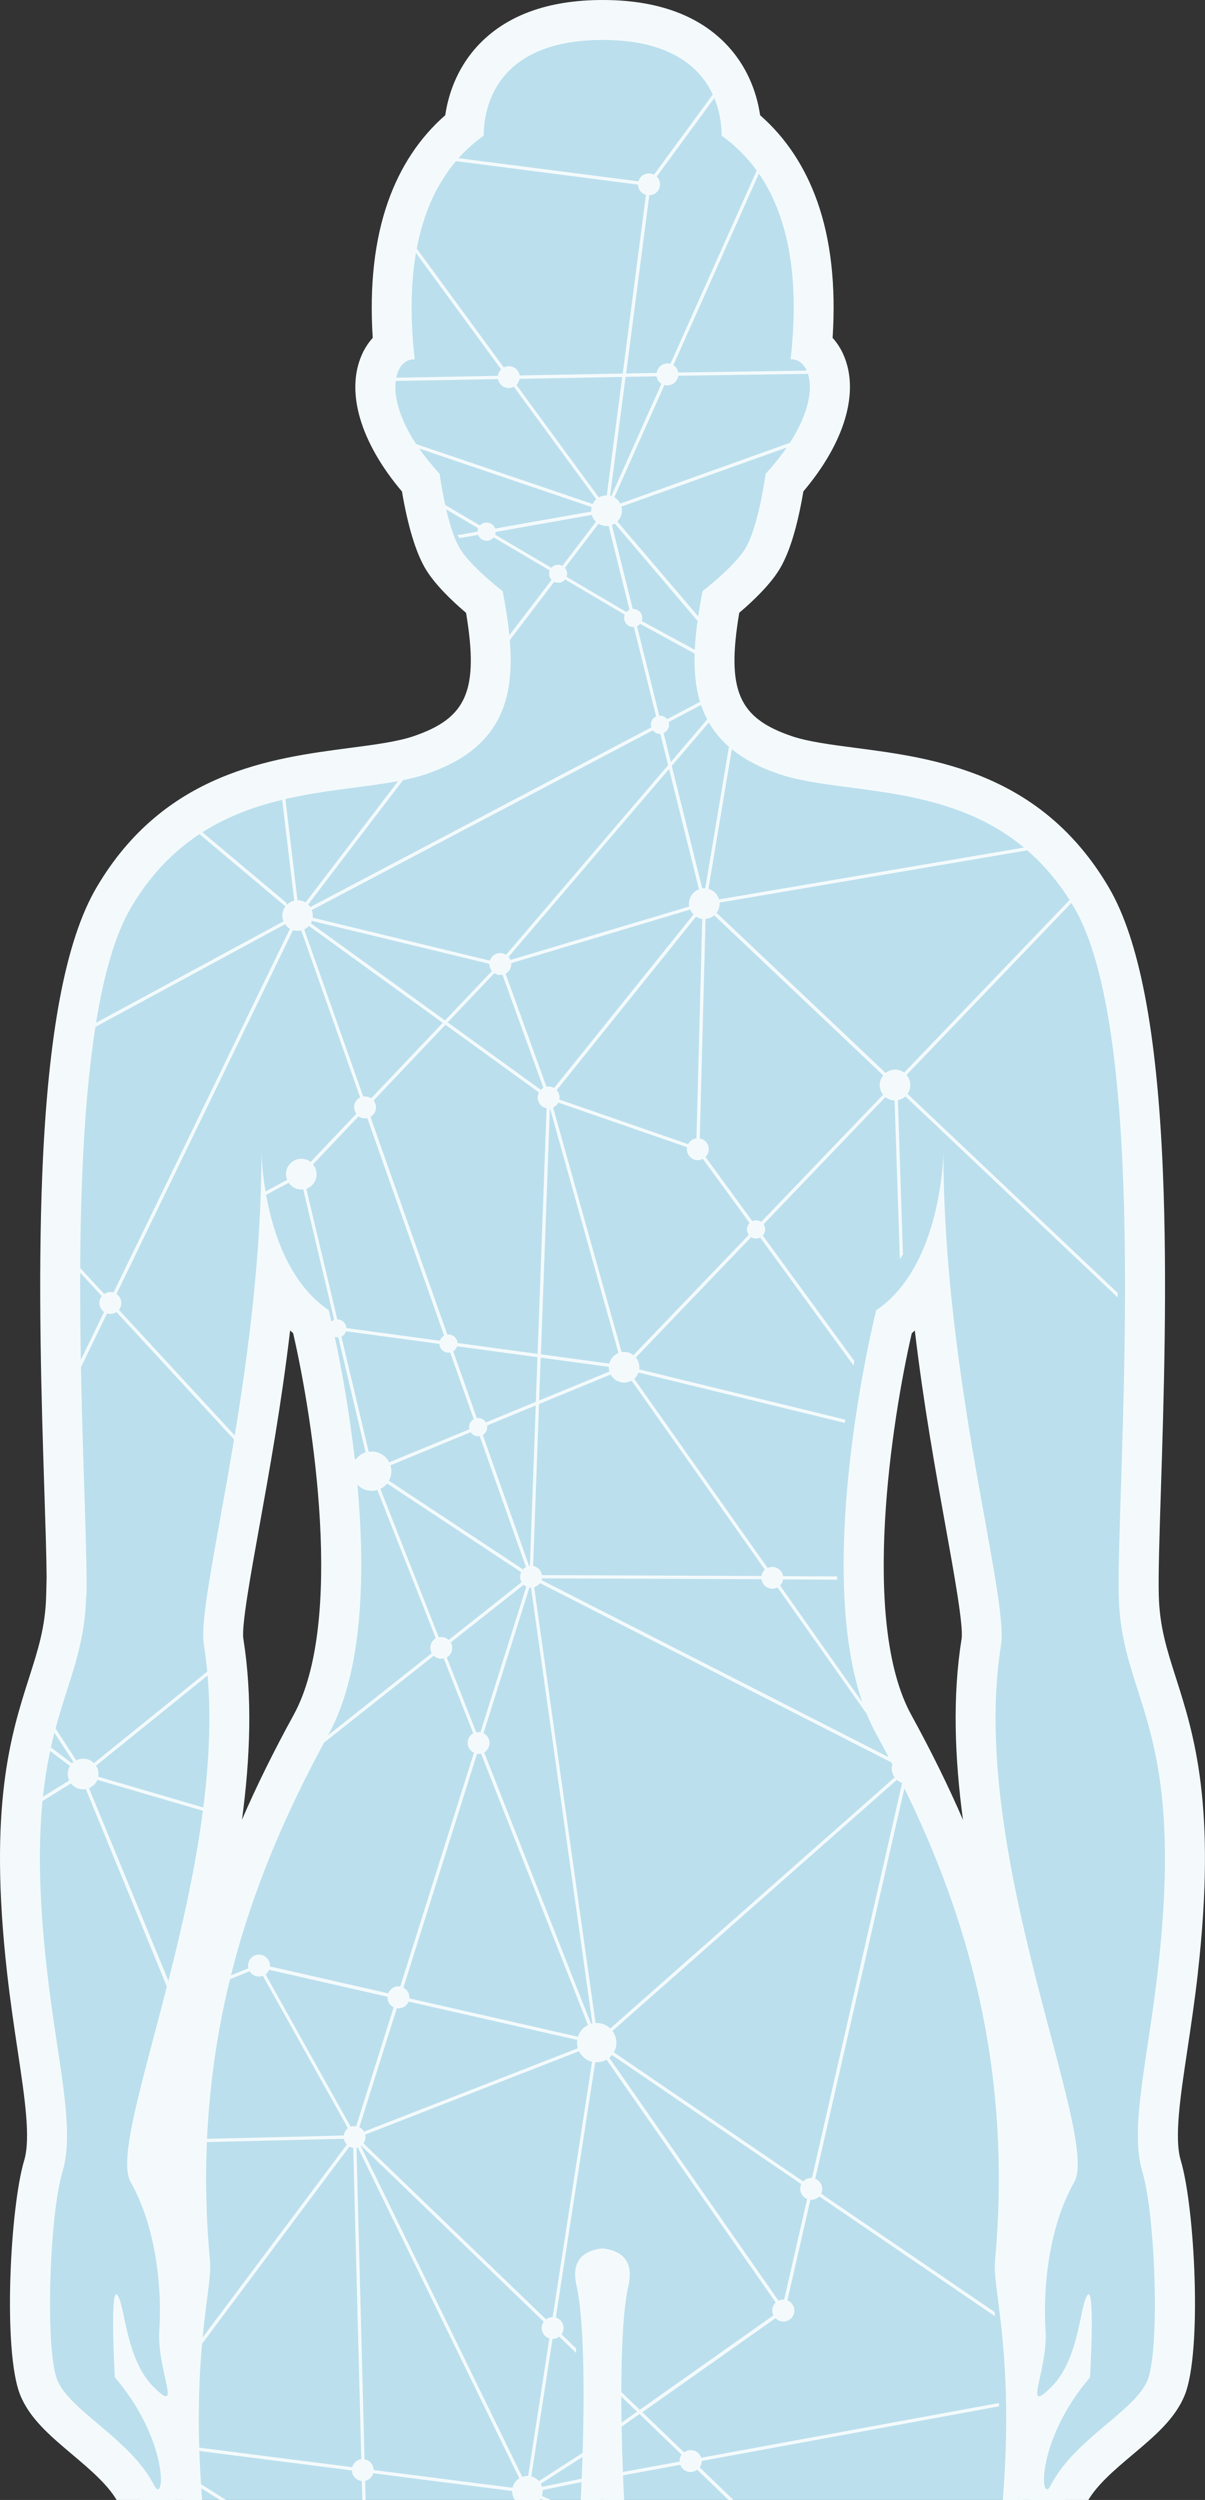
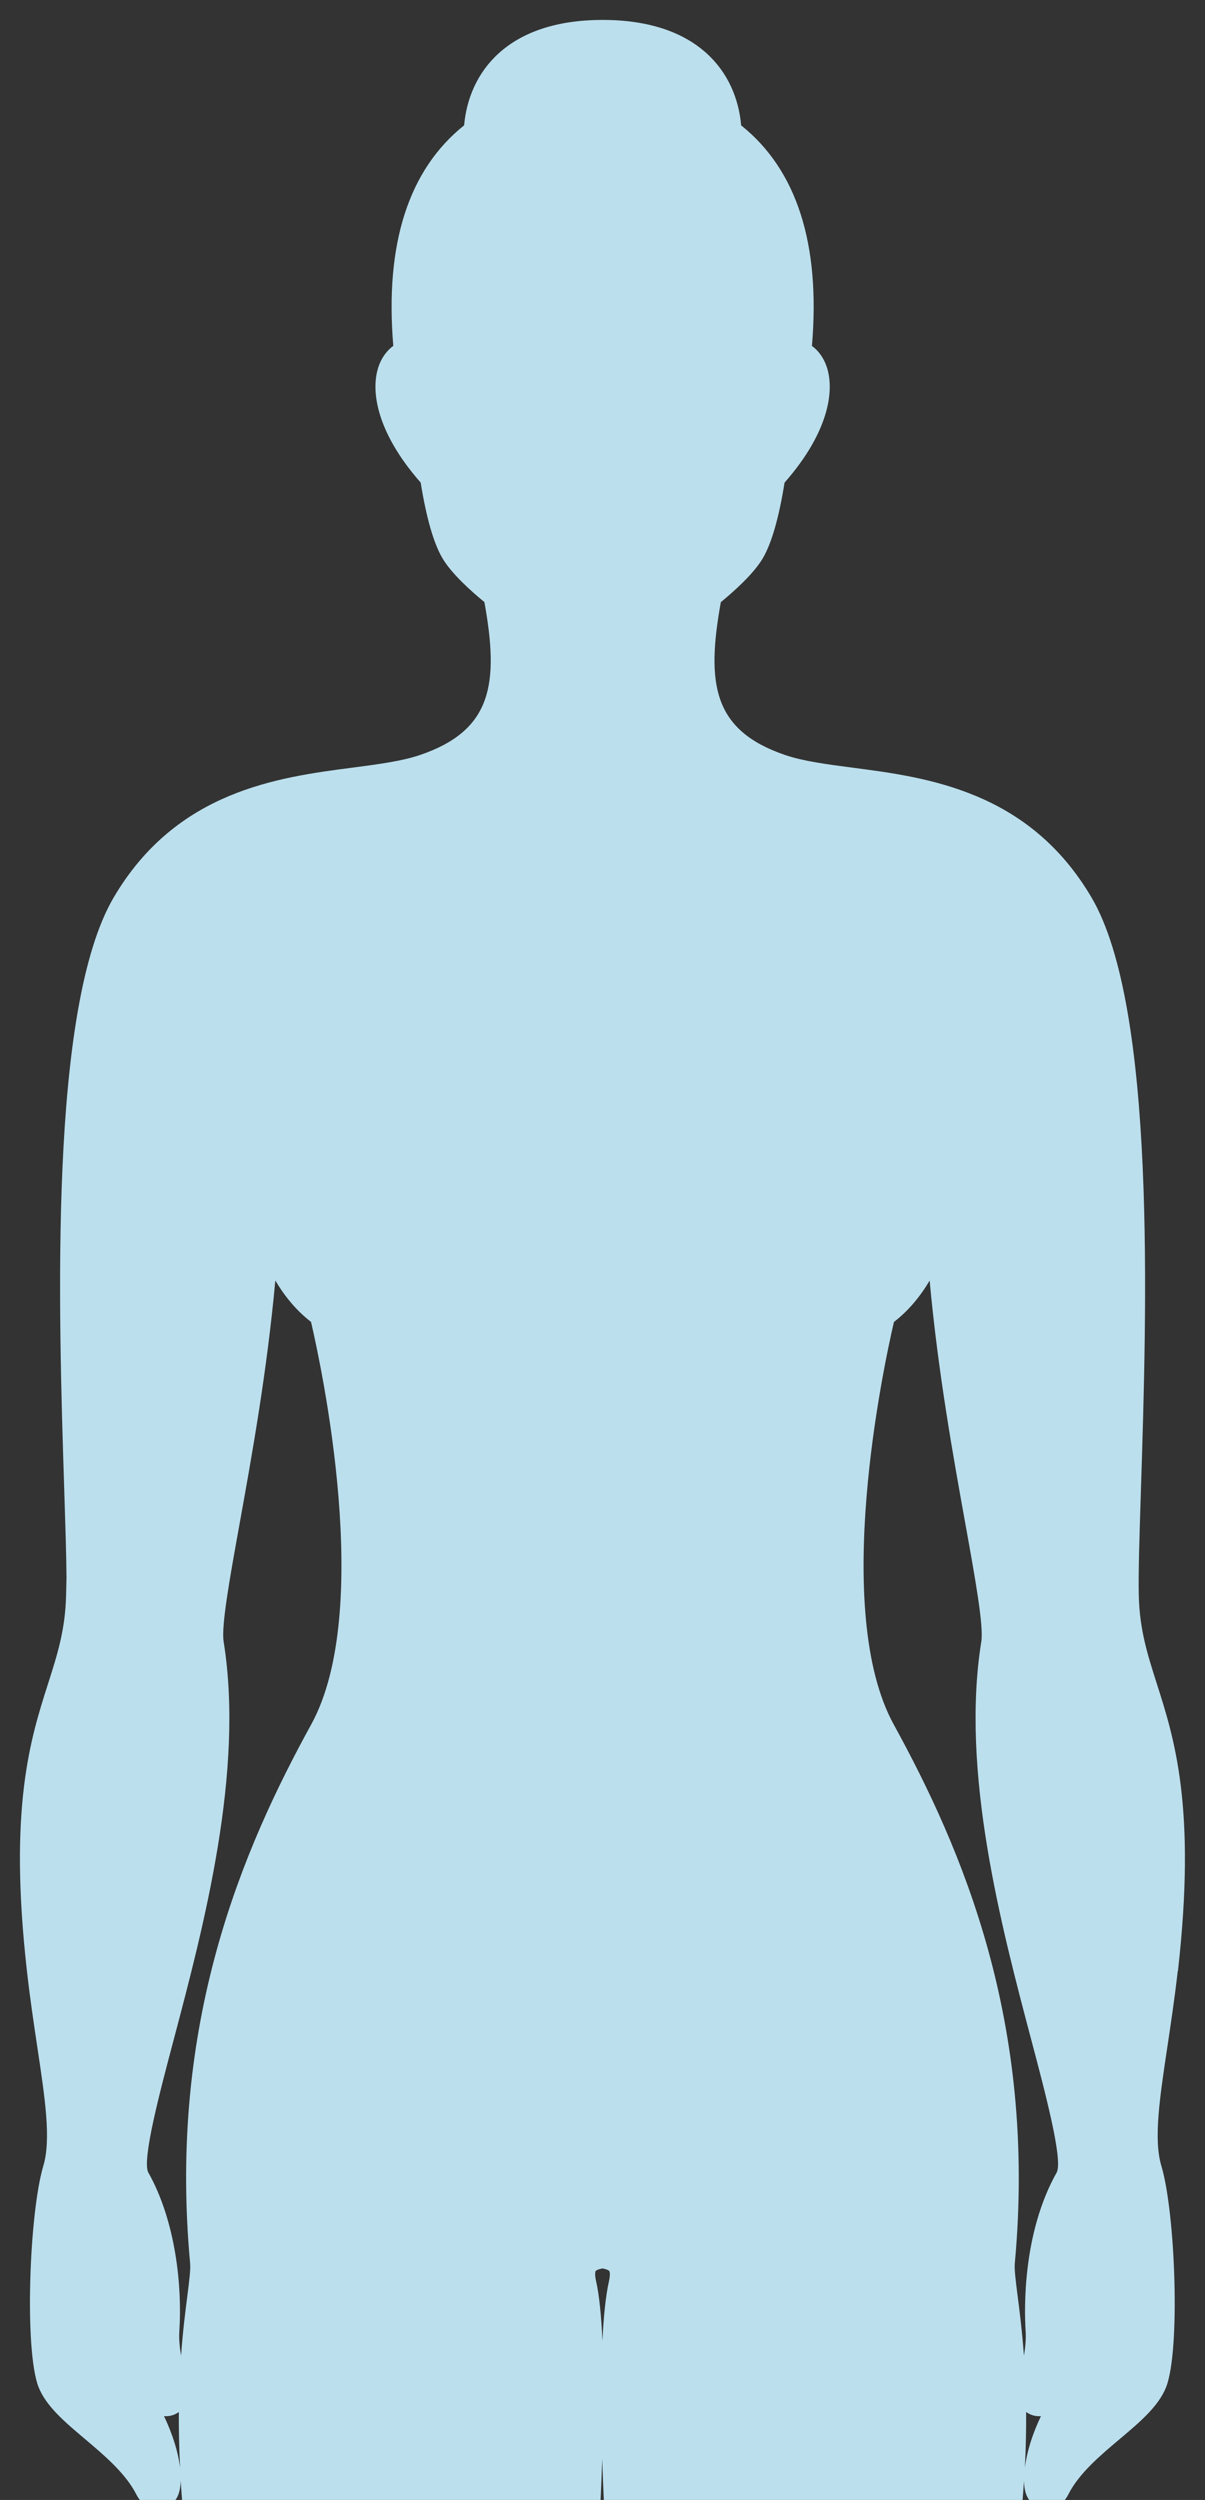
<svg xmlns="http://www.w3.org/2000/svg" width="392" height="813" viewBox="0 0 392 813" fill="none">
  <rect x="0" y="0" width="392" height="813" fill="#333333" stroke="none" />
  <g clip-path="url(#clip0_7018_2786)">
    <path d="M383.194 641.01C389.204 587.86 382.054 565.48 376.314 547.5C373.324 538.13 370.734 530.05 370.464 518.951C370.284 511.841 370.674 499.7 371.164 484.32C373.034 425.75 376.154 327.72 355.094 291.88C334.674 257.14 301.554 252.81 277.374 249.65C269.134 248.57 261.354 247.56 255.484 245.56C231.964 237.57 229.694 222.45 234.494 195.82C238.594 192.46 245.214 186.6 248.214 181.44C251.044 176.55 253.404 168.32 255.224 156.95C270.114 140.04 271.874 125.8 268.434 117.99C267.414 115.67 265.934 113.81 264.134 112.5C266.944 79.331 259.214 55.24 241.104 40.77C239.624 23.62 227.204 6.48 196.044 6.48C164.884 6.48 152.504 23.62 150.984 40.761C132.904 55.211 125.164 79.3 127.944 112.48C126.144 113.79 124.654 115.66 123.624 117.98C120.194 125.79 121.954 140.02 136.854 156.94C138.674 168.3 141.034 176.54 143.874 181.44C146.864 186.58 153.484 192.45 157.584 195.8C162.384 222.43 160.104 237.55 136.594 245.54C130.724 247.54 122.944 248.55 114.704 249.63C90.524 252.79 57.404 257.12 36.984 291.86C15.884 327.76 19.024 425.951 20.904 484.62C21.274 496.22 21.584 505.961 21.634 513.07L21.494 518.94C21.224 530.05 18.634 538.141 15.644 547.51C9.904 565.48 2.754 587.85 8.764 640.99C9.784 650.04 11.044 658.42 12.154 665.82C14.674 682.56 16.664 695.791 14.084 704.391C9.524 719.62 7.864 764.44 12.554 776.32C15.014 782.521 21.114 787.67 27.564 793.11C33.784 798.36 40.834 804.3 44.304 811.11C46.464 815.37 49.634 816 51.344 816C54.124 816 56.614 814.35 57.834 811.69C58.404 810.44 58.734 808.74 58.784 806.68C60.074 827.6 63.534 853.74 71.054 886.19C78.064 916.49 83.554 939.32 87.564 955.99C96.404 992.73 99.074 1003.82 98.374 1012.82C97.904 1018.83 98.564 1023.7 99.194 1028.41C100.214 1036.02 101.274 1043.9 97.934 1058.99C97.284 1061.92 96.484 1065.17 95.634 1068.62C89.184 1094.85 78.384 1138.74 93.744 1208.1C97.954 1227.12 101.664 1243.34 104.644 1256.37C113.474 1294.96 117.504 1312.58 116.004 1320.35C115.534 1322.81 114.084 1331.26 115.184 1336.65C116.924 1345.21 114.074 1350.42 109.354 1359.04C106.684 1363.91 103.664 1369.44 101.044 1376.57C96.834 1388.04 94.924 1397.12 99.244 1404.18C103.514 1411.16 112.084 1412.95 118.134 1413.69C121.914 1414.16 125.974 1414.41 129.894 1414.41C141.414 1414.41 156.454 1412.46 162.674 1403.2C164.844 1399.97 166.774 1394.53 163.674 1386.96C160.024 1378.03 161.284 1359.59 162.034 1348.57L162.214 1345.83C162.284 1344.75 162.414 1343.36 162.554 1341.8C163.374 1332.82 163.824 1326.15 162.224 1322.14C159.354 1313.54 164.924 1239.82 172.334 1201.23C182.964 1146.04 179.844 1113.75 177.084 1085.26C176.064 1074.71 175.104 1064.75 174.994 1054.56C174.954 1050.96 175.414 1046.27 175.984 1040.33C176.884 1031.03 178.124 1018.28 178.124 1001.7C178.124 979.87 180.564 932.451 187.104 898.19C191.064 877.44 194.764 835.7 195.904 799.65C197.044 835.65 200.824 877.24 204.824 898.201C211.364 932.32 213.804 979.8 213.804 1001.7C213.784 1018.34 215.034 1031.11 215.944 1040.43C216.524 1046.32 216.974 1050.98 216.934 1054.57C216.824 1064.76 215.864 1074.72 214.844 1085.27C212.094 1113.76 208.974 1146.05 219.594 1201.24C227.014 1239.82 232.574 1313.54 229.724 1322.1C228.104 1326.16 228.564 1332.83 229.374 1341.81C229.514 1343.37 229.644 1344.76 229.714 1345.86C230.074 1351.43 230.864 1371.4 225.704 1394.66C224.824 1398.65 225.704 1402.56 228.214 1405.68C234.044 1412.95 247.394 1414.48 257.564 1414.48C261.744 1414.48 266.014 1414.22 270.254 1413.7C280.844 1412.39 287.754 1408.85 291.394 1402.89C296.484 1394.55 293.514 1383.88 290.834 1376.57C288.214 1369.47 285.194 1363.96 282.524 1359.1C277.794 1350.47 274.934 1345.25 276.694 1336.67C277.794 1331.27 276.344 1322.83 275.874 1320.35C274.384 1312.62 278.404 1295.04 287.214 1256.51C290.204 1243.45 293.914 1227.19 298.144 1208.1C313.504 1138.74 302.704 1094.84 296.254 1068.62C295.404 1065.17 294.604 1061.92 293.954 1058.99C290.614 1043.9 291.664 1036.02 292.694 1028.41C293.324 1023.7 293.974 1018.84 293.504 1012.81C292.784 1003.81 295.474 992.62 304.404 955.56C308.404 938.97 313.874 916.24 320.834 886.21C328.334 853.81 331.804 827.701 333.104 806.8C333.164 808.81 333.484 810.48 334.054 811.71C335.274 814.36 337.764 816.01 340.544 816.01C342.244 816.01 345.424 815.37 347.574 811.13C351.054 804.32 357.784 798.64 364.304 793.15C370.774 787.7 376.884 782.55 379.344 776.32C384.034 764.451 382.374 719.62 377.814 704.391C375.224 695.771 377.234 682.46 379.764 665.6C380.864 658.27 382.114 649.951 383.134 641L383.194 641.01ZM53.354 785.73C53.564 785.75 53.774 785.76 53.994 785.76C55.534 785.76 56.994 785.271 58.184 784.38C58.144 789.891 58.254 795.91 58.584 802.47C57.994 797.74 56.324 791.93 53.354 785.74V785.73ZM101.234 560.8C79.074 601.17 54.574 657.58 61.854 736.09C62.044 738.04 61.544 741.9 60.924 746.79C60.284 751.79 59.474 758.141 58.904 766.07C58.464 763.461 58.174 760.7 58.334 758.15C59.314 743.52 57.154 722.231 48.184 706.391C46.254 702.041 51.924 680.61 56.484 663.4C66.224 626.61 79.554 576.231 72.754 533.891C71.934 528.81 74.724 513.38 77.944 495.52C81.894 473.63 86.844 446.19 89.564 416.43C92.554 421.48 96.354 426.16 101.184 429.89C104.534 444.31 121.624 523.67 101.244 560.79L101.234 560.8ZM198.114 741.82C197.054 746.49 196.364 753.19 195.974 761.26C195.614 753.11 194.944 746.391 193.904 741.81C193.414 739.68 193.664 738.7 193.784 738.53C193.884 738.39 194.504 737.97 196.004 737.71C197.484 737.97 198.104 738.38 198.204 738.53C198.344 738.72 198.584 739.69 198.114 741.81V741.82ZM333.414 802.331C333.734 795.82 333.844 789.84 333.814 784.37C335.004 785.271 336.474 785.76 338.014 785.76C338.224 785.76 338.424 785.76 338.634 785.73C335.694 791.86 334.024 797.62 333.424 802.331H333.414ZM343.834 706.35C332.584 726.21 333.194 751.01 333.654 758.16C333.824 760.71 333.534 763.48 333.094 766.09C332.514 758.11 331.704 751.73 331.054 746.71C330.434 741.85 329.944 738.021 330.124 736.081C337.364 657.581 312.884 601.18 290.744 560.81C270.394 523.69 287.464 444.331 290.804 429.91C295.634 426.18 299.434 421.5 302.424 416.45C305.144 446.2 310.094 473.62 314.034 495.5C317.254 513.37 320.044 528.8 319.224 533.9C312.424 576.21 325.754 626.601 335.494 663.391C340.054 680.61 345.724 702.05 343.824 706.35H343.834Z" fill="#BBDFED" />
-     <path d="M389.654 641.75C395.824 587.21 388.434 564.1 382.504 545.52C379.544 536.26 377.214 528.95 376.964 518.79C376.784 511.86 377.174 499.8 377.654 484.52C378.564 456 379.804 416.95 378.284 380.61C376.394 335.6 370.634 305.5 360.694 288.58C338.664 251.1 303.724 246.53 278.214 243.2C270.304 242.17 262.834 241.19 257.574 239.4C240.304 233.53 236.234 224.63 240.484 199.28C245.124 195.34 250.804 189.89 253.824 184.72C256.944 179.33 259.414 171.16 261.344 159.81C274.824 143.87 279.704 127.46 274.394 115.38C273.484 113.3 272.284 111.45 270.854 109.88C271.954 92.9 270.294 78.02 265.884 65.55C261.864 54.2 255.624 44.78 247.274 37.47C246.024 28.92 242.434 21.13 236.874 15.07C227.704 5.07 213.964 0 196.054 0C178.144 0 164.404 5.07 155.244 15.06C149.694 21.11 146.104 28.9 144.844 37.47C136.494 44.78 130.244 54.21 126.234 65.57C121.834 78.03 120.164 92.9 121.254 109.88C119.824 111.46 118.614 113.32 117.694 115.41C112.384 127.49 117.274 143.9 130.764 159.84C132.684 171.07 135.204 179.43 138.264 184.72C141.284 189.91 146.974 195.36 151.614 199.3C155.854 224.65 151.784 233.56 134.524 239.42C129.264 241.21 121.794 242.18 113.884 243.22C88.374 246.55 53.434 251.12 31.404 288.6C21.444 305.55 15.684 335.72 13.794 380.84C12.274 417.25 13.524 456.33 14.434 484.86C14.804 496.36 15.114 506.03 15.164 513.02L15.024 518.81C14.774 528.99 12.434 536.3 9.474 545.56C3.544 564.12 -3.836 587.23 2.324 641.75C3.354 650.91 4.624 659.36 5.744 666.82C8.044 682.13 10.034 695.35 7.874 702.55C3.274 717.9 0.904 764.51 6.524 778.73C9.594 786.47 16.294 792.12 23.394 798.11C29.424 803.2 35.664 808.46 38.554 814.11C42.404 821.7 48.804 822.53 51.374 822.53C52.124 822.53 52.864 822.47 53.584 822.35C55.444 840.67 58.874 862.29 64.764 887.69C71.774 918.02 77.274 940.86 81.284 957.54C89.944 993.51 92.554 1004.37 91.934 1012.34C91.414 1019.04 92.144 1024.49 92.784 1029.29C93.774 1036.67 94.704 1043.64 91.614 1057.6C90.984 1060.45 90.194 1063.67 89.354 1067.08C82.764 1093.86 71.744 1138.68 87.434 1209.52C91.654 1228.56 95.364 1244.79 98.344 1257.83C106.174 1292.05 110.894 1312.71 109.664 1319.13C108.984 1322.68 107.554 1331.59 108.854 1337.97C110.064 1343.9 108.474 1347.22 103.694 1355.95C101.054 1360.77 97.764 1366.77 94.984 1374.35C91.064 1385.03 87.424 1397.27 93.734 1407.6C100.144 1418.07 113.134 1419.65 117.404 1420.17C121.414 1420.67 125.754 1420.93 129.934 1420.93C143.034 1420.93 160.304 1418.49 168.104 1406.84C172.414 1400.41 172.984 1392.48 169.714 1384.51C166.644 1376.99 167.924 1358.11 168.544 1349.04C168.614 1348.08 168.674 1347.16 168.724 1346.3C168.784 1345.32 168.914 1343.91 169.054 1342.42C169.954 1332.56 170.394 1325.61 168.484 1320.27C166.424 1309.95 171.344 1241.04 178.754 1202.49C189.554 1146.38 186.254 1112.16 183.594 1084.67C182.584 1074.27 181.634 1064.44 181.534 1054.53C181.494 1051.27 181.934 1046.74 182.494 1041C183.414 1031.56 184.664 1018.64 184.664 1001.74C184.664 983.51 186.834 934.53 193.534 899.45C194.374 895.03 195.214 889.7 196.014 883.7C196.814 889.7 197.644 895.03 198.494 899.45C204.954 933.14 207.364 980.07 207.364 1001.74C207.344 1018.68 208.604 1031.64 209.534 1041.09C210.094 1046.79 210.534 1051.29 210.494 1054.52C210.384 1064.43 209.434 1074.26 208.434 1084.66C205.774 1112.16 202.474 1146.37 213.274 1202.49C220.684 1241.01 225.604 1309.92 223.544 1320.26C221.624 1325.6 222.074 1332.55 222.964 1342.41C223.104 1343.9 223.224 1345.31 223.284 1346.27C223.634 1351.65 224.384 1370.85 219.414 1393.27C218.094 1399.22 219.444 1405.07 223.204 1409.76C229.184 1417.21 240.764 1420.99 257.624 1420.99C262.064 1420.99 266.594 1420.71 271.084 1420.17C283.794 1418.6 292.264 1414.05 297.004 1406.29C303.554 1395.55 300.144 1382.93 297.004 1374.36C294.204 1366.78 290.924 1360.8 288.284 1355.99C283.494 1347.26 281.904 1343.94 283.124 1338.01C284.424 1331.6 282.994 1322.7 282.324 1319.16C281.084 1312.75 285.804 1292.13 293.614 1257.98C296.604 1244.91 300.324 1228.64 304.554 1209.53C320.244 1138.69 309.224 1093.87 302.634 1067.09C301.794 1063.68 301.004 1060.46 300.374 1057.61C297.284 1043.64 298.214 1036.67 299.204 1029.3C299.844 1024.49 300.584 1019.04 300.054 1012.35C299.414 1004.35 302.044 993.4 310.794 957.1C314.794 940.5 320.274 917.76 327.234 887.7C333.114 862.29 336.554 840.67 338.414 822.36C339.134 822.48 339.864 822.54 340.614 822.54C343.184 822.54 349.584 821.72 353.454 814.09C356.314 808.48 362.544 803.23 368.564 798.16C375.674 792.17 382.394 786.5 385.464 778.75C391.084 764.53 388.714 717.92 384.114 702.57C381.944 695.34 383.944 682.03 386.264 666.61C387.374 659.22 388.634 650.85 389.664 641.78L389.654 641.75ZM347.954 292.68L294.134 348.81C293.634 348.44 293.064 348.16 292.434 347.99C290.864 347.58 289.274 347.99 288.094 348.92L233.104 296.86C233.494 296.35 233.794 295.75 233.964 295.09C234.104 294.57 234.124 294.04 234.094 293.53L334.174 276.54C339.144 280.84 343.794 286.13 347.954 292.68ZM287.284 356L247.624 397.37C247.344 397.18 247.044 397.03 246.694 396.94C246.014 396.76 245.324 396.85 244.734 397.12L229.514 376.25C229.954 375.81 230.294 375.27 230.464 374.63C230.964 372.72 229.814 370.78 227.914 370.28C227.824 370.26 227.734 370.25 227.644 370.24L229.524 298.86V298.84C230.564 298.75 231.554 298.35 232.344 297.68L287.314 349.72C286.874 350.26 286.524 350.9 286.334 351.62C285.924 353.21 286.334 354.81 287.284 356ZM243.594 401.58H243.584L206.084 440.69C205.564 440.29 204.964 439.99 204.294 439.81C203.594 439.63 202.884 439.61 202.214 439.73L179.934 360.15C180.644 359.83 181.244 359.28 181.624 358.57L223.514 373.08C223.174 374.9 224.284 376.7 226.104 377.18C226.994 377.41 227.884 377.27 228.644 376.88L243.854 397.73C243.494 398.09 243.214 398.54 243.084 399.06C242.844 399.97 243.064 400.88 243.594 401.58ZM313.254 591.8C308.474 580.75 302.914 569.47 296.444 557.68C279.864 527.46 290.154 461.6 296.614 433.56C296.944 433.28 297.274 432.99 297.604 432.69C300.424 456.62 304.384 478.53 307.654 496.66C310.364 511.67 313.434 528.69 312.824 532.89C309.794 551.71 310.594 571.91 313.264 591.81L313.254 591.8ZM120.064 838.85C119.914 838.81 119.764 838.8 119.614 838.78L118.784 806.78C120.014 806.51 121.054 805.61 121.434 804.32L166.604 810.08C166.574 811.6 167.244 813.03 168.384 813.99L140.474 855.62C140.274 855.52 140.064 855.44 139.844 855.39C138.644 855.08 137.434 855.41 136.574 856.18L122.204 844.14C122.384 843.85 122.534 843.54 122.624 843.2C123.124 841.3 121.974 839.34 120.074 838.85H120.064ZM166.754 808.92H166.744C166.744 808.92 166.744 808.99 166.724 809.02L121.564 803.26C121.544 801.69 120.494 800.27 118.914 799.86C118.804 799.83 118.704 799.83 118.594 799.81L115.974 698.49C116.124 698.46 116.264 698.43 116.414 698.38L168.934 805.96C167.894 806.61 167.084 807.64 166.754 808.92ZM22.534 579.01L13.974 584.29C14.564 578.75 15.374 573.86 16.314 569.43L22.764 574.31C22.714 574.39 22.644 574.47 22.604 574.55C21.844 576 21.894 577.64 22.534 579.01ZM16.564 568.27C16.924 566.62 17.304 565.04 17.704 563.51L23.874 572.99C23.704 573.13 23.564 573.29 23.414 573.45L16.574 568.27H16.564ZM18.074 562.1C22.274 546.37 27.604 536.06 28.014 519.11H28.124C28.434 506.26 26.964 477.66 26.334 444.63L34.834 427.12C35.874 427.45 36.994 427.26 37.884 426.68L76.134 468.14C70.654 501.15 64.934 526.28 66.324 534.94C66.784 537.79 67.134 540.68 67.414 543.61L30.564 573.38C30.214 573.03 29.824 572.72 29.364 572.48C27.884 571.71 26.184 571.76 24.804 572.46L18.074 562.11V562.1ZM26.084 413.9L33.104 421.5C32.964 421.67 32.834 421.86 32.734 422.06C31.894 423.67 32.414 425.62 33.874 426.63L26.294 442.24C26.134 433.03 26.044 423.5 26.084 413.89V413.9ZM184.104 185.11C184.004 184.94 183.894 184.79 183.774 184.66L194.714 170.32C195.694 170.91 196.834 171.18 197.984 171.02L204.774 198.32C204.664 198.37 204.564 198.4 204.454 198.46C204.184 198.62 203.954 198.82 203.764 199.04L184.334 187.58C184.614 186.79 184.564 185.89 184.104 185.11ZM182.944 184.01C182.064 183.54 180.974 183.52 180.054 184.06C179.784 184.22 179.554 184.43 179.354 184.65L161.084 173.88C161.174 173.59 161.234 173.3 161.234 172.99L192.524 167.46C192.634 167.85 192.784 168.23 192.994 168.6C193.234 169.02 193.544 169.36 193.874 169.68L182.944 184.01ZM214.004 123.62C214.294 124.12 214.704 124.51 215.164 124.8L198.844 161.35C198.724 161.31 198.604 161.26 198.474 161.23L203.504 122.57L213.584 122.38C213.654 122.81 213.794 123.23 214.014 123.62H214.004ZM197.404 161.1C196.514 161.08 195.614 161.28 194.794 161.76L168.014 125.2C168.564 124.65 168.904 123.95 169.014 123.21L202.404 122.59L197.394 161.1H197.404ZM199.054 170.72C199.324 170.62 199.604 170.5 199.864 170.35C199.904 170.32 199.944 170.29 199.984 170.26L226.924 201.92C226.474 205.15 226.154 208.29 226.014 211.33L208.764 201.95C209.034 201.16 208.984 200.27 208.534 199.49C207.964 198.51 206.904 198 205.844 198.04L199.054 170.72ZM207.474 203.54C207.774 203.36 208.024 203.14 208.234 202.88L225.974 212.55C225.804 218.16 226.264 223.42 227.714 228.23L217.004 233.88C216.384 233.09 215.434 232.69 214.474 232.76L207.234 203.66C207.314 203.62 207.394 203.6 207.474 203.55V203.54ZM181.094 354.52L226.434 298.09C226.864 298.37 227.334 298.6 227.854 298.74C228.054 298.79 228.254 298.81 228.444 298.83L226.564 370.2C225.414 370.34 224.404 371.04 223.854 372.08L181.964 357.57C182.174 356.44 181.824 355.32 181.094 354.52ZM80.814 640.07L75.144 642.38C82.334 613.65 93.524 588.73 105.424 566.7L141.124 538.44C141.544 538.84 142.054 539.15 142.664 539.31C143.234 539.46 143.804 539.45 144.344 539.31L153.944 563.67C153.134 564.13 152.504 564.9 152.254 565.87C151.814 567.56 152.654 569.27 154.174 569.99L130.214 646C128.544 645.73 126.924 646.66 126.324 648.24L87.804 639.48C87.924 637.8 86.844 636.21 85.154 635.77C83.244 635.27 81.304 636.42 80.804 638.32C80.654 638.91 80.674 639.5 80.804 640.05L80.814 640.07ZM31.234 574.21L67.534 544.88C68.714 558.71 67.964 573.27 66.134 587.8L31.954 577.78C32.184 576.53 31.924 575.26 31.244 574.21H31.234ZM101.794 378.68L116.654 363.02C117.004 363.27 117.394 363.47 117.824 363.58C118.384 363.73 118.944 363.71 119.474 363.6L144.484 434.36C143.844 434.7 143.344 435.28 143.094 436L112.684 431.89C112.624 430.63 111.774 429.51 110.494 429.17C110.234 429.1 109.974 429.08 109.724 429.09H109.734L99.654 386.61C101.164 386.07 102.384 384.83 102.824 383.16C103.254 381.53 102.814 379.87 101.794 378.68ZM123.734 484.2C124.584 483.78 125.344 483.19 125.934 482.44L169.534 511.28C169.444 511.47 169.364 511.67 169.314 511.87C169.074 512.81 169.224 513.76 169.674 514.54L145.954 533.32C145.534 532.93 145.034 532.63 144.444 532.48C143.864 532.33 143.294 532.34 142.744 532.48V532.46L123.734 484.2ZM140.464 537.61L106.734 564.31C106.804 564.19 106.874 564.06 106.934 563.93C118.294 543.23 118.824 510.95 116.264 482.82C117.064 483.66 118.094 484.3 119.294 484.61C120.474 484.92 121.664 484.85 122.754 484.53L141.764 532.78C140.974 533.24 140.364 534 140.114 534.96C139.874 535.89 140.024 536.83 140.464 537.61ZM108.914 434.77C108.914 434.77 108.994 434.81 109.044 434.82C109.384 434.91 109.724 434.92 110.054 434.89L118.924 472.3C117.654 472.72 116.534 473.52 115.734 474.62L115.404 474.42C113.514 457.86 110.764 443.45 108.914 434.77ZM126.514 481.53C126.764 481.08 126.974 480.6 127.114 480.08C127.434 478.86 127.364 477.64 127.004 476.53H127.014L153.114 465.77C153.504 466.34 154.084 466.78 154.794 466.97C155.214 467.08 155.644 467.09 156.044 467.02L171.104 509.62C170.744 509.81 170.414 510.07 170.134 510.38L126.514 481.53ZM152.684 463.37C152.554 463.86 152.574 464.34 152.684 464.8L126.604 475.54C125.794 473.97 124.374 472.73 122.534 472.25H122.514C121.644 472.02 120.774 471.99 119.944 472.12L111.064 434.67C111.754 434.33 112.304 433.72 112.564 432.94L142.954 437.05C143.004 438.32 143.854 439.47 145.154 439.8C145.594 439.91 146.024 439.91 146.444 439.84L154.114 461.54C153.434 461.92 152.904 462.56 152.684 463.37ZM108.704 429.21C108.374 429.34 108.074 429.54 107.814 429.78C107.264 427.39 106.934 426.06 106.934 426.06C94.014 417.38 88.734 400.63 86.564 388.58L93.924 384.64C94.584 385.6 95.554 386.35 96.764 386.66C97.394 386.83 98.034 386.85 98.644 386.78L108.704 429.21ZM94.384 432.69C94.704 432.98 95.034 433.27 95.364 433.56C101.824 461.6 112.104 527.48 95.534 557.68C89.074 569.46 83.504 580.72 78.724 591.76C81.394 571.88 82.174 551.69 79.154 532.87C78.544 528.69 81.614 511.69 84.324 496.69C87.594 478.55 91.554 456.63 94.374 432.69H94.384ZM132.904 650.92L187.774 663.39C187.644 664.32 187.714 665.24 187.964 666.1L118.414 693.21C118.064 692.61 117.544 692.1 116.894 691.79L129.094 653.09C130.714 653.33 132.284 652.43 132.904 650.92ZM133.174 649.88C133.294 648.43 132.524 647.04 131.224 646.39L155.184 570.36C155.634 570.42 156.074 570.4 156.504 570.3L191.274 658.55C189.764 659.3 188.554 660.63 188.014 662.35L133.174 649.88ZM156.274 563.35C155.814 563.27 155.364 563.28 154.934 563.38L145.334 539.01C146.134 538.55 146.754 537.78 147.004 536.82C147.254 535.88 147.094 534.92 146.644 534.14L170.364 515.37C170.614 515.61 170.894 515.82 171.214 515.97L156.284 563.35H156.274ZM157.054 466.65C157.704 466.27 158.204 465.64 158.404 464.86C158.514 464.43 158.524 464 158.444 463.58L174.274 457.06L172.374 509.22C172.284 509.23 172.204 509.25 172.114 509.26L157.054 466.65ZM158.054 462.57C157.674 461.95 157.054 461.45 156.284 461.25C155.894 461.15 155.494 461.13 155.114 461.18L147.434 439.45C148.024 439.09 148.474 438.52 148.694 437.82L174.834 441.36L174.304 455.88L158.054 462.57ZM148.834 436.75C148.754 435.51 147.914 434.41 146.644 434.08C146.264 433.98 145.884 433.96 145.524 434.01L120.504 363.21C121.314 362.75 121.944 361.98 122.204 361.01C122.494 359.88 122.204 358.74 121.534 357.89L144.914 333.26L175.314 355.27C175.194 355.5 175.094 355.74 175.024 356C174.534 357.9 175.674 359.85 177.574 360.35C177.654 360.37 177.734 360.37 177.804 360.39L174.884 440.28L148.834 436.75ZM145.634 332.48L160.824 316.48C161.134 316.68 161.474 316.85 161.854 316.95C162.394 317.09 162.934 317.09 163.444 316.99L176.764 353.78C176.454 353.95 176.184 354.16 175.934 354.41L145.634 332.48ZM175.904 441.51L198.044 444.51C198.034 445.03 198.104 445.54 198.244 446.03L175.384 455.44L175.894 441.51H175.904ZM198.224 443.37H198.204V443.44L175.964 440.43L178.884 360.44H178.914L201.204 440.01C199.784 440.58 198.634 441.78 198.224 443.37ZM177.784 353.42L164.464 316.63C165.304 316.18 165.954 315.4 166.214 314.4C166.314 314 166.334 313.61 166.304 313.22L224.534 295.8C224.784 296.39 225.144 296.93 225.604 297.39L180.254 353.83C179.984 353.67 179.694 353.53 179.374 353.45C178.834 353.31 178.294 353.31 177.784 353.42ZM224.204 294.79L166.044 312.18C165.894 311.81 165.694 311.47 165.444 311.17L217.654 250.09L227.384 289.19V289.21C225.914 289.76 224.704 290.99 224.274 292.63C224.084 293.36 224.074 294.1 224.204 294.79ZM218.534 249.07L230.604 234.95C232.244 237.81 234.394 240.46 237.134 242.85L229.414 288.87C229.084 288.85 228.764 288.87 228.444 288.91L218.534 249.07ZM218.224 247.8L215.884 238.38C215.984 238.33 216.094 238.3 216.194 238.24C217.404 237.53 217.914 236.1 217.514 234.82L228.064 229.26C228.604 230.88 229.264 232.45 230.064 233.96L218.234 247.8H218.224ZM214.804 238.64V238.66L217.344 248.83L164.624 310.5C164.324 310.31 164.004 310.16 163.644 310.06C161.814 309.58 159.954 310.63 159.374 312.4L101.724 298.44C101.834 297.58 101.724 296.73 101.424 295.96L212.344 237.53C212.944 238.3 213.874 238.69 214.804 238.64ZM101.484 299.48L159.204 313.45C159.204 314.31 159.494 315.14 160.024 315.78L144.764 331.85L101.124 300.26C101.264 300.01 101.384 299.75 101.484 299.48ZM144.024 332.64L120.734 357.18C120.404 356.96 120.044 356.78 119.644 356.67C119.144 356.54 118.644 356.53 118.164 356.61L98.964 302.28H98.954C99.534 302 100.054 301.61 100.494 301.13L144.024 332.64ZM117.174 356.88C116.294 357.33 115.584 358.12 115.314 359.15C115.024 360.25 115.294 361.35 115.934 362.19L101.054 377.86C100.544 377.47 99.944 377.17 99.284 377C96.614 376.3 93.884 377.9 93.194 380.57C92.914 381.65 93.024 382.73 93.414 383.69L86.374 387.47C85.114 379.96 85.064 374.53 85.064 374.53C85.064 407.35 80.824 439.66 76.354 466.8L38.684 425.97C38.824 425.79 38.954 425.6 39.064 425.39C39.914 423.77 39.374 421.81 37.904 420.8L95.214 302.69C95.194 302.59 95.174 302.5 95.154 302.4C95.294 302.45 95.424 302.52 95.574 302.56C96.394 302.77 97.204 302.75 97.974 302.56L117.164 356.87L117.174 356.88ZM94.334 302.03L36.934 420.33C35.894 420.01 34.764 420.2 33.894 420.8L26.094 412.35C26.244 384.86 27.454 356.85 31.044 333.95L92.754 300.56C93.164 301.16 93.704 301.66 94.344 302.03H94.334ZM29.554 581.22L30.414 580.58C30.834 580.19 31.204 579.76 31.474 579.22C31.544 579.08 31.574 578.95 31.644 578.81L65.994 588.88C63.504 607.99 59.144 627 54.784 644.16L28.954 581.51C29.154 581.42 29.354 581.34 29.554 581.23V581.22ZM68.324 735.48C67.064 721.91 66.784 708.97 67.304 696.62L111.864 695.54C111.994 696.25 112.334 696.9 112.834 697.41L65.924 760.15C67.134 747.58 68.744 739.83 68.324 735.48ZM111.924 694.02C111.884 694.17 111.874 694.32 111.854 694.47L67.354 695.55C68.204 676.96 70.884 659.72 74.824 643.66L81.204 641.05C81.664 641.83 82.424 642.43 83.364 642.68C84.104 642.87 84.844 642.81 85.514 642.56L113.194 692.11C112.594 692.58 112.124 693.22 111.924 694.02ZM86.404 642.1C86.894 641.72 87.284 641.2 87.524 640.59L126.054 649.35C125.964 650.79 126.764 652.16 128.064 652.78L115.864 691.47C115.244 691.37 114.634 691.43 114.074 691.64L86.404 642.1ZM117.364 697.9C117.364 697.9 117.454 697.84 117.504 697.8L176.884 755.03C176.644 755.37 176.454 755.75 176.334 756.18C175.854 758.03 176.914 759.9 178.714 760.47L171.804 805.19C171.134 805.16 170.484 805.26 169.884 805.48L117.364 697.9ZM177.624 754.26L118.244 697.03C118.484 696.69 118.684 696.3 118.794 695.87C118.944 695.3 118.924 694.73 118.804 694.19L188.364 667.07C189.154 668.69 190.604 669.98 192.484 670.47C192.524 670.47 192.564 670.47 192.604 670.49L179.784 753.52C178.994 753.53 178.234 753.8 177.624 754.26ZM192.284 658.13H192.264L157.504 569.9C158.284 569.44 158.884 568.68 159.134 567.73C159.564 566.08 158.754 564.39 157.294 563.65L172.234 516.26C172.404 516.29 172.574 516.31 172.744 516.31L192.704 658.03C192.564 658.06 192.424 658.09 192.284 658.13ZM173.774 516.16C174.524 515.94 175.194 515.47 175.654 514.83L289.944 573.12C290.064 573.34 290.174 573.57 290.294 573.8C290.294 573.83 290.274 573.86 290.264 573.89C289.874 575.37 290.214 576.86 291.034 578.02L198.524 659.67C197.754 658.93 196.824 658.36 195.724 658.07C195.064 657.9 194.394 657.87 193.744 657.9L173.774 516.17V516.16ZM199.084 668.3L260.664 710.28C260.564 710.48 260.484 710.69 260.434 710.91C259.974 712.67 260.924 714.45 262.574 715.11L255.094 747.83H255.084C254.434 747.79 253.814 747.93 253.254 748.2L198.194 669.19C198.514 668.92 198.814 668.63 199.084 668.3ZM261.274 709.41L199.674 667.42C199.944 666.94 200.174 666.44 200.324 665.89C200.834 663.93 200.364 661.97 199.244 660.46L291.754 578.81C292.204 579.22 292.734 579.53 293.314 579.75C293.354 579.83 293.394 579.91 293.434 579.99L264.134 708.27C263.044 708.19 261.994 708.63 261.274 709.41ZM289.074 571.44L176.174 513.86C176.194 513.79 176.234 513.72 176.254 513.64C176.284 513.52 176.294 513.41 176.304 513.29L247.714 513.57C247.904 514.96 248.904 516.17 250.344 516.54C251.244 516.78 252.154 516.63 252.924 516.23L281.964 557.39C282.894 559.67 283.914 561.86 285.044 563.92C286.394 566.39 287.744 568.89 289.074 571.43V571.44ZM248.824 510.47C248.324 510.92 247.954 511.51 247.764 512.21C247.734 512.31 247.734 512.42 247.714 512.52L176.294 512.23C176.094 510.86 175.094 509.67 173.664 509.3C173.584 509.28 173.504 509.28 173.434 509.26L175.354 456.6L198.654 447.01C199.294 448.18 200.384 449.1 201.774 449.46C203.064 449.8 204.374 449.59 205.454 448.98L248.824 510.46V510.47ZM253.384 251.71C273.334 258.49 307.344 254.27 333.104 275.63L233.904 292.48C233.444 290.86 232.194 289.52 230.464 289.04L238.074 243.65C241.984 246.83 246.994 249.54 253.374 251.71H253.384ZM249.094 154.04C247.524 164.43 245.314 173.47 242.584 178.18C240.544 181.68 235.194 187.04 228.534 192.25C228.004 195.03 227.534 197.77 227.134 200.45L200.824 169.58C202.104 168.33 202.604 166.49 202.144 164.76L255.924 145.54C254.064 148.25 251.814 151.08 249.094 154.04ZM256.954 144L201.764 163.76C201.724 163.67 201.694 163.58 201.644 163.5C201.194 162.73 200.564 162.15 199.844 161.73L216.164 125.18C217.064 125.43 218.054 125.34 218.924 124.83C219.914 124.25 220.504 123.26 220.644 122.2L262.844 121.58C264.344 126.26 263.324 134.14 256.954 144ZM257.174 116.87C257.294 116.87 257.414 116.86 257.534 116.86C259.564 116.86 261.374 118.16 262.444 120.52L220.634 121.14C220.564 120.73 220.434 120.33 220.214 119.95C219.924 119.45 219.514 119.06 219.054 118.76L246.884 56.46C255.674 69.25 260.414 88.48 257.184 116.87H257.174ZM234.764 44.13C238.974 47.13 242.834 50.87 246.164 55.47L218.094 118.33C217.194 118.08 216.204 118.18 215.334 118.68C214.354 119.25 213.764 120.23 213.624 121.27L203.694 121.45L211.224 63.49C211.814 63.48 212.404 63.34 212.954 63.02C214.654 62.02 215.224 59.84 214.224 58.14C214.064 57.87 213.864 57.63 213.644 57.42L232.374 31.88C234.104 36.06 234.744 40.37 234.764 44.13ZM157.334 44.13C157.444 31.52 164.284 12.99 196.044 12.99C217.424 12.99 227.514 21.4 231.864 30.74L212.754 56.8C211.704 56.26 210.404 56.24 209.314 56.88C208.494 57.36 207.944 58.13 207.704 58.97L149.174 51.44C151.684 48.63 154.424 46.21 157.324 44.14L157.334 44.13ZM148.334 52.41L207.574 60.04C207.574 60.63 207.724 61.22 208.044 61.76C208.524 62.58 209.284 63.13 210.134 63.37L202.574 121.48L169.054 122.1C168.984 121.67 168.844 121.24 168.614 120.85C167.654 119.2 165.564 118.63 163.894 119.5L135.574 80.84C137.874 68.65 142.424 59.38 148.324 52.41H148.334ZM134.554 116.86C134.674 116.86 134.794 116.86 134.914 116.87C133.384 103.36 133.664 91.93 135.314 82.28L163.024 120.12C162.444 120.69 162.094 121.44 162.004 122.22L128.904 122.83C129.674 119.02 131.924 116.87 134.554 116.87V116.86ZM128.724 123.9L162.024 123.29C162.094 123.69 162.224 124.08 162.444 124.44C163.414 126.09 165.494 126.66 167.164 125.78L193.944 162.33C193.454 162.78 193.064 163.31 192.794 163.9L135.374 144.41C129.754 135.86 128.134 128.76 128.724 123.91V123.9ZM142.984 154.05C140.384 151.21 138.204 148.49 136.384 145.88L192.454 164.91C192.344 165.38 192.314 165.86 192.344 166.35L161.064 171.88C161.004 171.72 160.934 171.56 160.844 171.4C160.024 169.99 158.204 169.52 156.794 170.34C156.534 170.49 156.324 170.68 156.134 170.89L144.844 164.23C144.154 161.08 143.534 157.65 142.984 154.05ZM149.494 178.19C147.854 175.36 146.404 170.96 145.164 165.66L155.564 171.79C155.424 172.14 155.354 172.51 155.354 172.88L148.744 174.05C148.984 174.36 149.244 174.68 149.524 175L155.544 173.94C155.604 174.09 155.664 174.25 155.754 174.39C156.584 175.8 158.394 176.27 159.804 175.45C160.114 175.27 160.384 175.03 160.594 174.76L178.824 185.51C178.514 186.32 178.554 187.25 179.024 188.05C179.144 188.25 179.284 188.42 179.434 188.58L165.704 206.58C165.254 201.99 164.474 197.2 163.534 192.26C156.874 187.05 151.524 181.69 149.494 178.19ZM138.684 251.72C162.734 243.55 167.464 227.74 165.844 208.15L180.294 189.21C181.154 189.63 182.194 189.62 183.084 189.1C183.384 188.93 183.624 188.7 183.834 188.45L203.234 199.89C202.924 200.7 202.954 201.64 203.434 202.45C204.024 203.46 205.114 203.97 206.204 203.89L213.444 232.99C213.364 233.03 213.274 233.06 213.194 233.1C211.984 233.81 211.464 235.25 211.874 236.54L100.954 294.97C100.754 294.67 100.514 294.39 100.254 294.14L131.094 253.72C133.794 253.17 136.344 252.52 138.694 251.72H138.684ZM129.504 254.03L99.404 293.49C99.004 293.25 98.574 293.04 98.094 292.91C97.654 292.8 97.214 292.76 96.774 292.77L92.844 259.85C105.924 256.83 118.844 256.03 129.504 254.03ZM95.714 292.91C94.794 293.13 93.954 293.6 93.294 294.26C93.234 294.03 93.184 293.79 93.124 293.56L65.854 270.65C74.124 265.39 82.984 262.22 91.794 260.11L95.714 292.92V292.91ZM42.594 295.19C48.974 284.34 56.624 276.73 64.894 271.27L92.854 294.76C92.474 295.26 92.174 295.84 92.004 296.49C91.724 297.57 91.834 298.66 92.224 299.62L31.244 332.61C33.764 317.09 37.404 304.01 42.594 295.18V295.19ZM53.984 779.28C53.354 779.28 52.164 778.42 50.124 776.42C40.774 767.24 40.774 749.67 38.194 746.35C38.064 746.17 37.934 746.09 37.824 746.09C35.824 746.09 37.354 773.1 37.354 773.1C52.864 791.24 53.704 809.53 51.364 809.53C51.014 809.53 50.584 809.11 50.124 808.2C42.444 793.17 22.584 783.95 18.614 773.95C14.644 763.92 16.064 720.49 20.324 706.28C24.584 692.07 18.614 670.36 15.234 640.29C12.544 616.52 12.524 599.21 13.824 585.7L23.094 579.98C23.524 580.53 24.054 581 24.714 581.35C25.744 581.88 26.854 582.01 27.914 581.82L54.284 646.06C46.234 677.48 38.394 702.35 42.474 709.57C50.984 724.6 52.694 744.67 51.824 757.74C51.164 768 56.244 779.27 53.974 779.27L53.984 779.28ZM65.724 762.21L113.674 698.08C113.914 698.21 114.174 698.32 114.454 698.4C114.604 698.44 114.754 698.45 114.904 698.47L117.524 799.74C116.154 799.93 114.964 800.92 114.584 802.33L64.814 795.98C64.384 782.18 64.944 771.07 65.734 762.21H65.724ZM64.844 797.07L114.474 803.4C114.534 804.93 115.564 806.32 117.124 806.73C117.324 806.78 117.514 806.8 117.704 806.82L118.534 838.77C117.734 838.91 117.004 839.33 116.474 839.95L65.394 807.87C65.144 804.1 64.964 800.5 64.844 797.06V797.07ZM65.474 809.19L115.894 840.85C115.824 841.02 115.754 841.19 115.704 841.37C115.204 843.28 116.354 845.23 118.254 845.72C119.444 846.03 120.654 845.7 121.514 844.94L135.884 856.98C135.714 857.26 135.564 857.57 135.484 857.9C135.134 859.23 135.604 860.56 136.544 861.43L102.054 912.86C101.854 912.77 101.654 912.69 101.434 912.63C100.774 912.46 100.104 912.49 99.494 912.68L71.024 853.51C68.074 836.64 66.354 821.95 65.464 809.19H65.474ZM180.744 897.02C173.944 932.66 171.644 981.61 171.644 1001.75C171.644 1028.54 168.404 1044.61 168.514 1054.68C168.914 1092.28 180.444 1124.85 165.964 1200.05C158.614 1238.3 152.354 1314.93 156.174 1324.54C157.664 1328.29 156.064 1340.29 155.734 1345.47C154.974 1357.18 153.114 1378.32 157.664 1389.46C163.394 1403.43 146.264 1407.95 129.904 1407.95C126.114 1407.95 122.364 1407.71 118.944 1407.28C100.784 1405.07 100.784 1396.21 107.154 1378.85C114.254 1359.54 124.944 1352.04 121.564 1335.4C120.874 1332 121.634 1325.61 122.404 1321.61C124.734 1309.51 117.124 1283.58 100.104 1206.73C83.074 1129.85 98.614 1086.07 104.284 1060.43C109.964 1034.79 103.734 1027.86 104.864 1013.36C105.994 998.86 100.064 982.79 77.394 884.77C75.154 875.1 73.284 866 71.724 857.45L98.514 913.15C97.824 913.62 97.294 914.32 97.064 915.18C96.564 917.08 97.714 919.04 99.614 919.53C101.514 920.03 103.464 918.89 103.964 916.98L173.464 924.41C173.504 924.06 173.544 923.7 173.584 923.35L104.064 915.92C104.024 914.97 103.604 914.09 102.914 913.46L137.404 862.02C137.594 862.11 137.794 862.19 138.004 862.24C139.184 862.55 140.384 862.22 141.244 861.48L178.024 892.3C178.094 891.9 178.174 891.49 178.244 891.09L141.914 860.66C142.094 860.37 142.254 860.05 142.344 859.7C142.684 858.38 142.234 857.06 141.304 856.19L169.224 814.55C169.554 814.72 169.904 814.87 170.284 814.97C171.214 815.21 172.154 815.16 173.014 814.9L184.324 841.13C184.384 840.37 184.444 839.62 184.504 838.86L173.994 814.49C174.754 814.06 175.384 813.43 175.834 812.66L185.994 817.21C186.014 816.83 186.034 816.45 186.064 816.07L176.274 811.69C176.304 811.6 176.354 811.51 176.374 811.42C176.514 810.87 176.544 810.33 176.504 809.79L189.194 807.18C187.834 840.6 184.464 877.48 180.734 897.03L180.744 897.02ZM189.244 806.07L176.324 808.73C176.224 808.38 176.084 808.05 175.914 807.73L189.494 799C189.424 801.33 189.334 803.69 189.244 806.06V806.07ZM195.984 731.18C190.304 731.82 185.574 734.68 187.544 743.29C189.784 753.18 190.234 773.99 189.534 797.68L175.304 806.86C174.674 806.14 173.834 805.6 172.844 805.34L179.744 760.62C180.544 760.62 181.294 760.36 181.914 759.89L187.404 765.18C187.404 764.67 187.384 764.17 187.384 763.67L182.664 759.12C182.904 758.78 183.104 758.39 183.214 757.96C183.694 756.11 182.624 754.23 180.814 753.67L193.634 670.64C194.944 670.73 196.214 670.43 197.294 669.8L252.344 748.79C251.874 749.23 251.514 749.8 251.344 750.47C251.114 751.34 251.244 752.21 251.614 752.96L208.124 783.67L202.124 777.89C202.144 762.78 202.834 750.3 204.434 743.29C206.364 734.72 201.664 731.83 195.994 731.18H195.984ZM202.124 779.37L207.234 784.3L202.194 787.86C202.144 784.96 202.124 782.13 202.114 779.38L202.124 779.37ZM202.224 789.15L208.024 785.05L221.734 798.27C221.494 798.61 221.294 799 221.184 799.42C221.094 799.79 221.074 800.15 221.094 800.51L202.634 803.9C202.444 798.86 202.304 793.92 202.224 789.15ZM202.674 804.99L221.294 801.57C221.684 802.62 222.564 803.48 223.734 803.79C224.834 804.08 225.944 803.8 226.794 803.16L285.774 860C285.644 860.17 285.534 860.36 285.424 860.55L203.594 823.92C203.224 817.57 202.914 811.21 202.674 805V804.99ZM211.234 897.03C208.164 880.94 205.324 853.1 203.664 825.12L284.994 861.53C284.964 861.62 284.914 861.71 284.894 861.8C284.484 863.38 284.894 864.97 285.834 866.16L226.024 925.31C226.024 925.31 225.994 925.28 225.984 925.27C224.644 924.2 222.924 923.94 221.404 924.41L212.404 903.53C212.024 901.32 211.644 899.15 211.234 897.03ZM213.114 907.89L220.424 924.83C220.064 925.03 219.734 925.29 219.434 925.59L215.094 921.95C214.494 917.18 213.834 912.47 213.114 907.89ZM215.284 923.5L218.754 926.4C218.394 926.93 218.154 927.51 218.024 928.11L215.804 927.87C215.634 926.41 215.464 924.95 215.284 923.5ZM223.464 1054.69C223.574 1044.62 220.294 1028.55 220.334 1001.76C220.334 987.25 219.154 957.7 215.934 928.96L217.924 929.17C217.924 930.64 218.554 932.09 219.784 933.07C220.724 933.82 221.854 934.15 222.974 934.13L235.214 1032.16C234.164 1032.41 233.174 1032.98 232.454 1033.89C230.734 1036.05 231.094 1039.19 233.254 1040.91C234.974 1042.28 237.314 1042.31 239.064 1041.18L278.244 1089.44C278.194 1089.5 278.134 1089.55 278.084 1089.61C276.854 1091.15 277.114 1093.4 278.654 1094.62C279.034 1094.92 279.444 1095.13 279.884 1095.25L273.874 1141.52C272.854 1141.55 271.864 1141.99 271.184 1142.85C270.744 1143.4 270.494 1144.05 270.434 1144.71L219.174 1146.31C217.074 1106.41 223.174 1081.86 223.464 1054.69ZM219.234 1147.38L270.494 1145.77C270.654 1146.56 271.074 1147.31 271.754 1147.86C272.124 1148.16 272.544 1148.36 272.974 1148.49L267.754 1188.64C266.254 1188.61 264.744 1189.24 263.734 1190.51C263.484 1190.82 263.294 1191.15 263.134 1191.5L222.224 1177.37C220.684 1166.43 219.744 1156.5 219.234 1147.38ZM222.394 1178.56L262.794 1192.5C262.374 1194.32 262.974 1196.29 264.534 1197.53C265.104 1197.98 265.744 1198.28 266.404 1198.45L254.534 1280.23C253.884 1280.23 253.244 1280.41 252.684 1280.76L233.844 1258.75C231.824 1237.56 229.004 1215.62 226.014 1200.06C224.554 1192.47 223.364 1185.33 222.394 1178.56ZM251.014 1283.56L235.964 1284.93C235.474 1277.27 234.814 1269.01 234.024 1260.59L251.874 1281.44C251.874 1281.44 251.804 1281.5 251.774 1281.54C251.304 1282.14 251.054 1282.84 251.014 1283.55V1283.56ZM251.204 1284.92L236.404 1292.57C236.294 1290.44 236.164 1288.25 236.024 1286.01L251.124 1284.64C251.144 1284.74 251.164 1284.83 251.204 1284.93V1284.92ZM235.224 1328.1L247.784 1329.7C247.784 1330.09 247.814 1330.49 247.924 1330.87L235.504 1336.82C235.264 1333.75 235.094 1330.6 235.224 1328.11V1328.1ZM235.304 1327.03C235.404 1326.03 235.554 1325.16 235.804 1324.54C237.154 1321.13 237.244 1309.29 236.464 1293.73L251.704 1285.86C251.894 1286.12 252.094 1286.36 252.354 1286.56C252.794 1286.91 253.284 1287.12 253.794 1287.24L251.054 1326.28C250.104 1326.36 249.194 1326.8 248.554 1327.61C248.304 1327.93 248.124 1328.28 247.994 1328.64L235.304 1327.02V1327.03ZM314.544 884.77C291.834 982.79 285.904 998.9 287.074 1013.36C288.204 1027.86 281.984 1034.79 287.654 1060.43C293.334 1086.07 308.864 1129.85 291.834 1206.73C274.804 1283.62 267.204 1309.54 269.534 1321.61C270.294 1325.61 271.064 1332 270.374 1335.4C266.954 1352.04 277.654 1359.54 284.784 1378.85C291.154 1396.21 287.654 1405.03 269.504 1407.28C265.614 1407.75 261.554 1408.01 257.614 1408.01C243.164 1408.01 230.214 1404.6 232.104 1396.1C236.544 1376.07 237.014 1357.18 236.254 1345.47C236.134 1343.61 235.854 1340.87 235.614 1337.96L248.424 1331.83C248.624 1332.12 248.854 1332.39 249.134 1332.62C250.614 1333.8 252.744 1333.6 253.994 1332.21L268.734 1343.53C268.554 1342.96 268.384 1342.38 268.234 1341.8L254.584 1331.32C254.944 1330.54 255.004 1329.66 254.774 1328.86L268.234 1323.26C268.214 1322.89 268.184 1322.51 268.154 1322.14L254.324 1327.89C254.124 1327.58 253.884 1327.29 253.574 1327.05C253.134 1326.7 252.644 1326.49 252.134 1326.37L254.864 1287.33C255.214 1287.3 255.554 1287.22 255.884 1287.09L266.974 1306.15C267.024 1305.56 267.084 1304.95 267.144 1304.32L256.804 1286.56C257.004 1286.4 257.194 1286.22 257.364 1286.01C258.584 1284.47 258.334 1282.23 256.794 1281C256.734 1280.95 256.664 1280.92 256.594 1280.87L284.074 1224.52C284.414 1223.03 284.754 1221.51 285.104 1219.97L255.634 1280.4C255.634 1280.4 255.614 1280.4 255.604 1280.4L267.474 1198.62C269.004 1198.67 270.534 1198.04 271.564 1196.75C271.564 1196.73 271.584 1196.72 271.594 1196.7L288.044 1206.82C288.124 1206.46 288.204 1206.09 288.284 1205.73L272.144 1195.8C272.374 1195.32 272.514 1194.82 272.574 1194.31L290.644 1194.79C290.714 1194.44 290.794 1194.08 290.874 1193.73L272.614 1193.24C272.504 1191.91 271.884 1190.63 270.764 1189.73C270.174 1189.26 269.514 1188.96 268.824 1188.8L274.044 1148.65C275.074 1148.63 276.084 1148.19 276.774 1147.32C277.184 1146.8 277.414 1146.2 277.504 1145.59L296.984 1144.98C296.994 1144.62 297.014 1144.26 297.034 1143.91L277.494 1144.52C277.354 1143.68 276.924 1142.88 276.204 1142.31C275.824 1142.01 275.394 1141.79 274.954 1141.67L280.964 1095.41C281.574 1095.41 282.164 1095.24 282.694 1094.93L296.264 1111.64C296.204 1110.99 296.144 1110.36 296.084 1109.72L283.524 1094.25C283.574 1094.19 283.634 1094.15 283.684 1094.08C284.914 1092.54 284.654 1090.29 283.114 1089.07C282.734 1088.77 282.304 1088.56 281.864 1088.43L285.104 1063.52C285.914 1063.5 286.714 1063.2 287.354 1062.65C286.824 1060.51 286.324 1058.45 285.874 1056.51C284.564 1056.19 283.134 1056.62 282.234 1057.75C281.004 1059.29 281.264 1061.54 282.804 1062.76C283.184 1063.06 283.604 1063.27 284.044 1063.4L280.804 1088.32C280.204 1088.33 279.614 1088.49 279.094 1088.8L239.914 1040.54C240.044 1040.41 240.174 1040.3 240.294 1040.15C241.244 1038.95 241.534 1037.46 241.264 1036.06L283.764 1022.64C283.814 1022.25 283.864 1021.86 283.924 1021.47L240.944 1035.04C240.624 1034.32 240.164 1033.65 239.504 1033.13C238.564 1032.38 237.434 1032.05 236.314 1032.07L224.074 934.04C225.124 933.79 226.114 933.22 226.834 932.31C226.964 932.15 227.054 931.97 227.164 931.8L292.204 962.63C292.284 962.28 292.374 961.92 292.454 961.57L227.624 930.84C228.184 929.24 227.894 927.45 226.824 926.1L286.634 866.95C287.174 867.39 287.804 867.73 288.524 867.92C289.644 868.21 290.754 868.08 291.744 867.66L307.984 896.52C308.104 896.01 308.224 895.49 308.344 894.98L292.674 867.13C292.854 867 293.024 866.87 293.194 866.72L311.304 882.3C311.394 881.91 311.484 881.51 311.574 881.12L293.884 865.9C294.204 865.43 294.464 864.92 294.614 864.34C294.654 864.19 294.654 864.05 294.684 863.9L315.134 865.11C315.204 864.75 315.274 864.41 315.354 864.05L294.754 862.83C294.694 861.56 294.154 860.38 293.254 859.51L322.264 822.44C322.344 821.75 322.424 821.08 322.504 820.4L292.414 858.85C291.994 858.59 291.544 858.37 291.044 858.24C289.424 857.82 287.784 858.25 286.594 859.25L227.614 802.41C227.854 802.07 228.054 801.68 228.164 801.25C228.244 800.94 228.264 800.63 228.264 800.32L324.974 782.56V781.47L228.094 799.26C227.734 798.14 226.834 797.21 225.604 796.9C224.494 796.61 223.384 796.89 222.544 797.53L208.974 784.46L252.294 753.87C252.734 754.33 253.294 754.69 253.954 754.86C255.854 755.36 257.804 754.22 258.304 752.31C258.764 750.55 257.814 748.76 256.154 748.11L263.634 715.39C264.724 715.48 265.774 715.04 266.504 714.27L323.674 753.25C323.624 752.78 323.584 752.32 323.534 751.86L267.124 713.4C267.224 713.19 267.304 712.98 267.364 712.75C267.824 710.98 266.864 709.19 265.204 708.54L294.214 581.58C314.024 622.04 329.544 671.74 323.664 735.51C322.534 747.76 337.274 786.75 314.564 884.78L314.544 884.77ZM376.724 640.3C373.304 670.37 367.374 692.11 371.634 706.29C375.894 720.5 377.314 763.93 373.344 773.96C369.374 784 349.514 793.17 341.834 808.21C341.374 809.12 340.944 809.54 340.594 809.54C338.264 809.54 339.094 791.24 354.604 773.11C354.604 773.11 356.144 746.11 354.134 746.11C354.024 746.11 353.904 746.19 353.764 746.37C351.214 749.73 351.214 767.26 341.834 776.44C339.804 778.43 338.614 779.3 337.994 779.3C335.734 779.3 340.804 768.03 340.124 757.77C339.284 744.66 340.964 724.63 349.474 709.6C357.994 694.57 314.724 602.86 325.644 534.98C328.194 519.09 306.904 448.1 306.904 374.57C306.904 374.57 306.614 411.6 285.034 426.1C285.034 426.1 264.604 507.05 280.504 553.54L253.764 515.63C254.194 515.2 254.524 514.67 254.684 514.04C254.714 513.91 254.724 513.78 254.744 513.65L272.374 513.72C272.354 513.36 272.334 513.01 272.314 512.65L254.744 512.58C254.524 511.22 253.534 510.06 252.124 509.69C251.284 509.47 250.454 509.58 249.724 509.92L206.334 448.42C206.944 447.88 207.414 447.17 207.704 446.36L274.834 462.74C274.884 462.38 274.924 462.03 274.974 461.67L207.964 445.32C208.154 443.9 207.734 442.51 206.854 441.46L244.374 402.32C244.624 402.48 244.894 402.61 245.204 402.69C245.934 402.88 246.674 402.77 247.294 402.45L277.664 444.08C277.754 443.59 277.834 443.1 277.924 442.61L248.144 401.8C248.454 401.46 248.704 401.05 248.824 400.57C249.054 399.7 248.854 398.83 248.384 398.14L288.034 356.77C288.564 357.2 289.194 357.54 289.904 357.72C290.274 357.82 290.654 357.86 291.024 357.87L292.724 409.5C293.074 408.99 293.414 408.46 293.744 407.93L292.094 357.77C293.004 357.6 293.854 357.18 294.534 356.55L363.584 421.92C363.584 421.43 363.584 420.94 363.584 420.46L295.224 355.74C295.564 355.26 295.834 354.73 295.984 354.13C296.414 352.47 295.954 350.78 294.904 349.58L348.514 293.66C348.834 294.17 349.144 294.69 349.464 295.22C375.004 338.68 363.074 484.88 363.944 519.16C364.784 553.41 385.744 560.55 376.714 640.33L376.724 640.3Z" fill="#F4FAFC" />
  </g>
  <defs>
    <clipPath id="clip0_7018_2786">
      <rect width="392" height="813" fill="white" />
    </clipPath>
  </defs>
</svg>